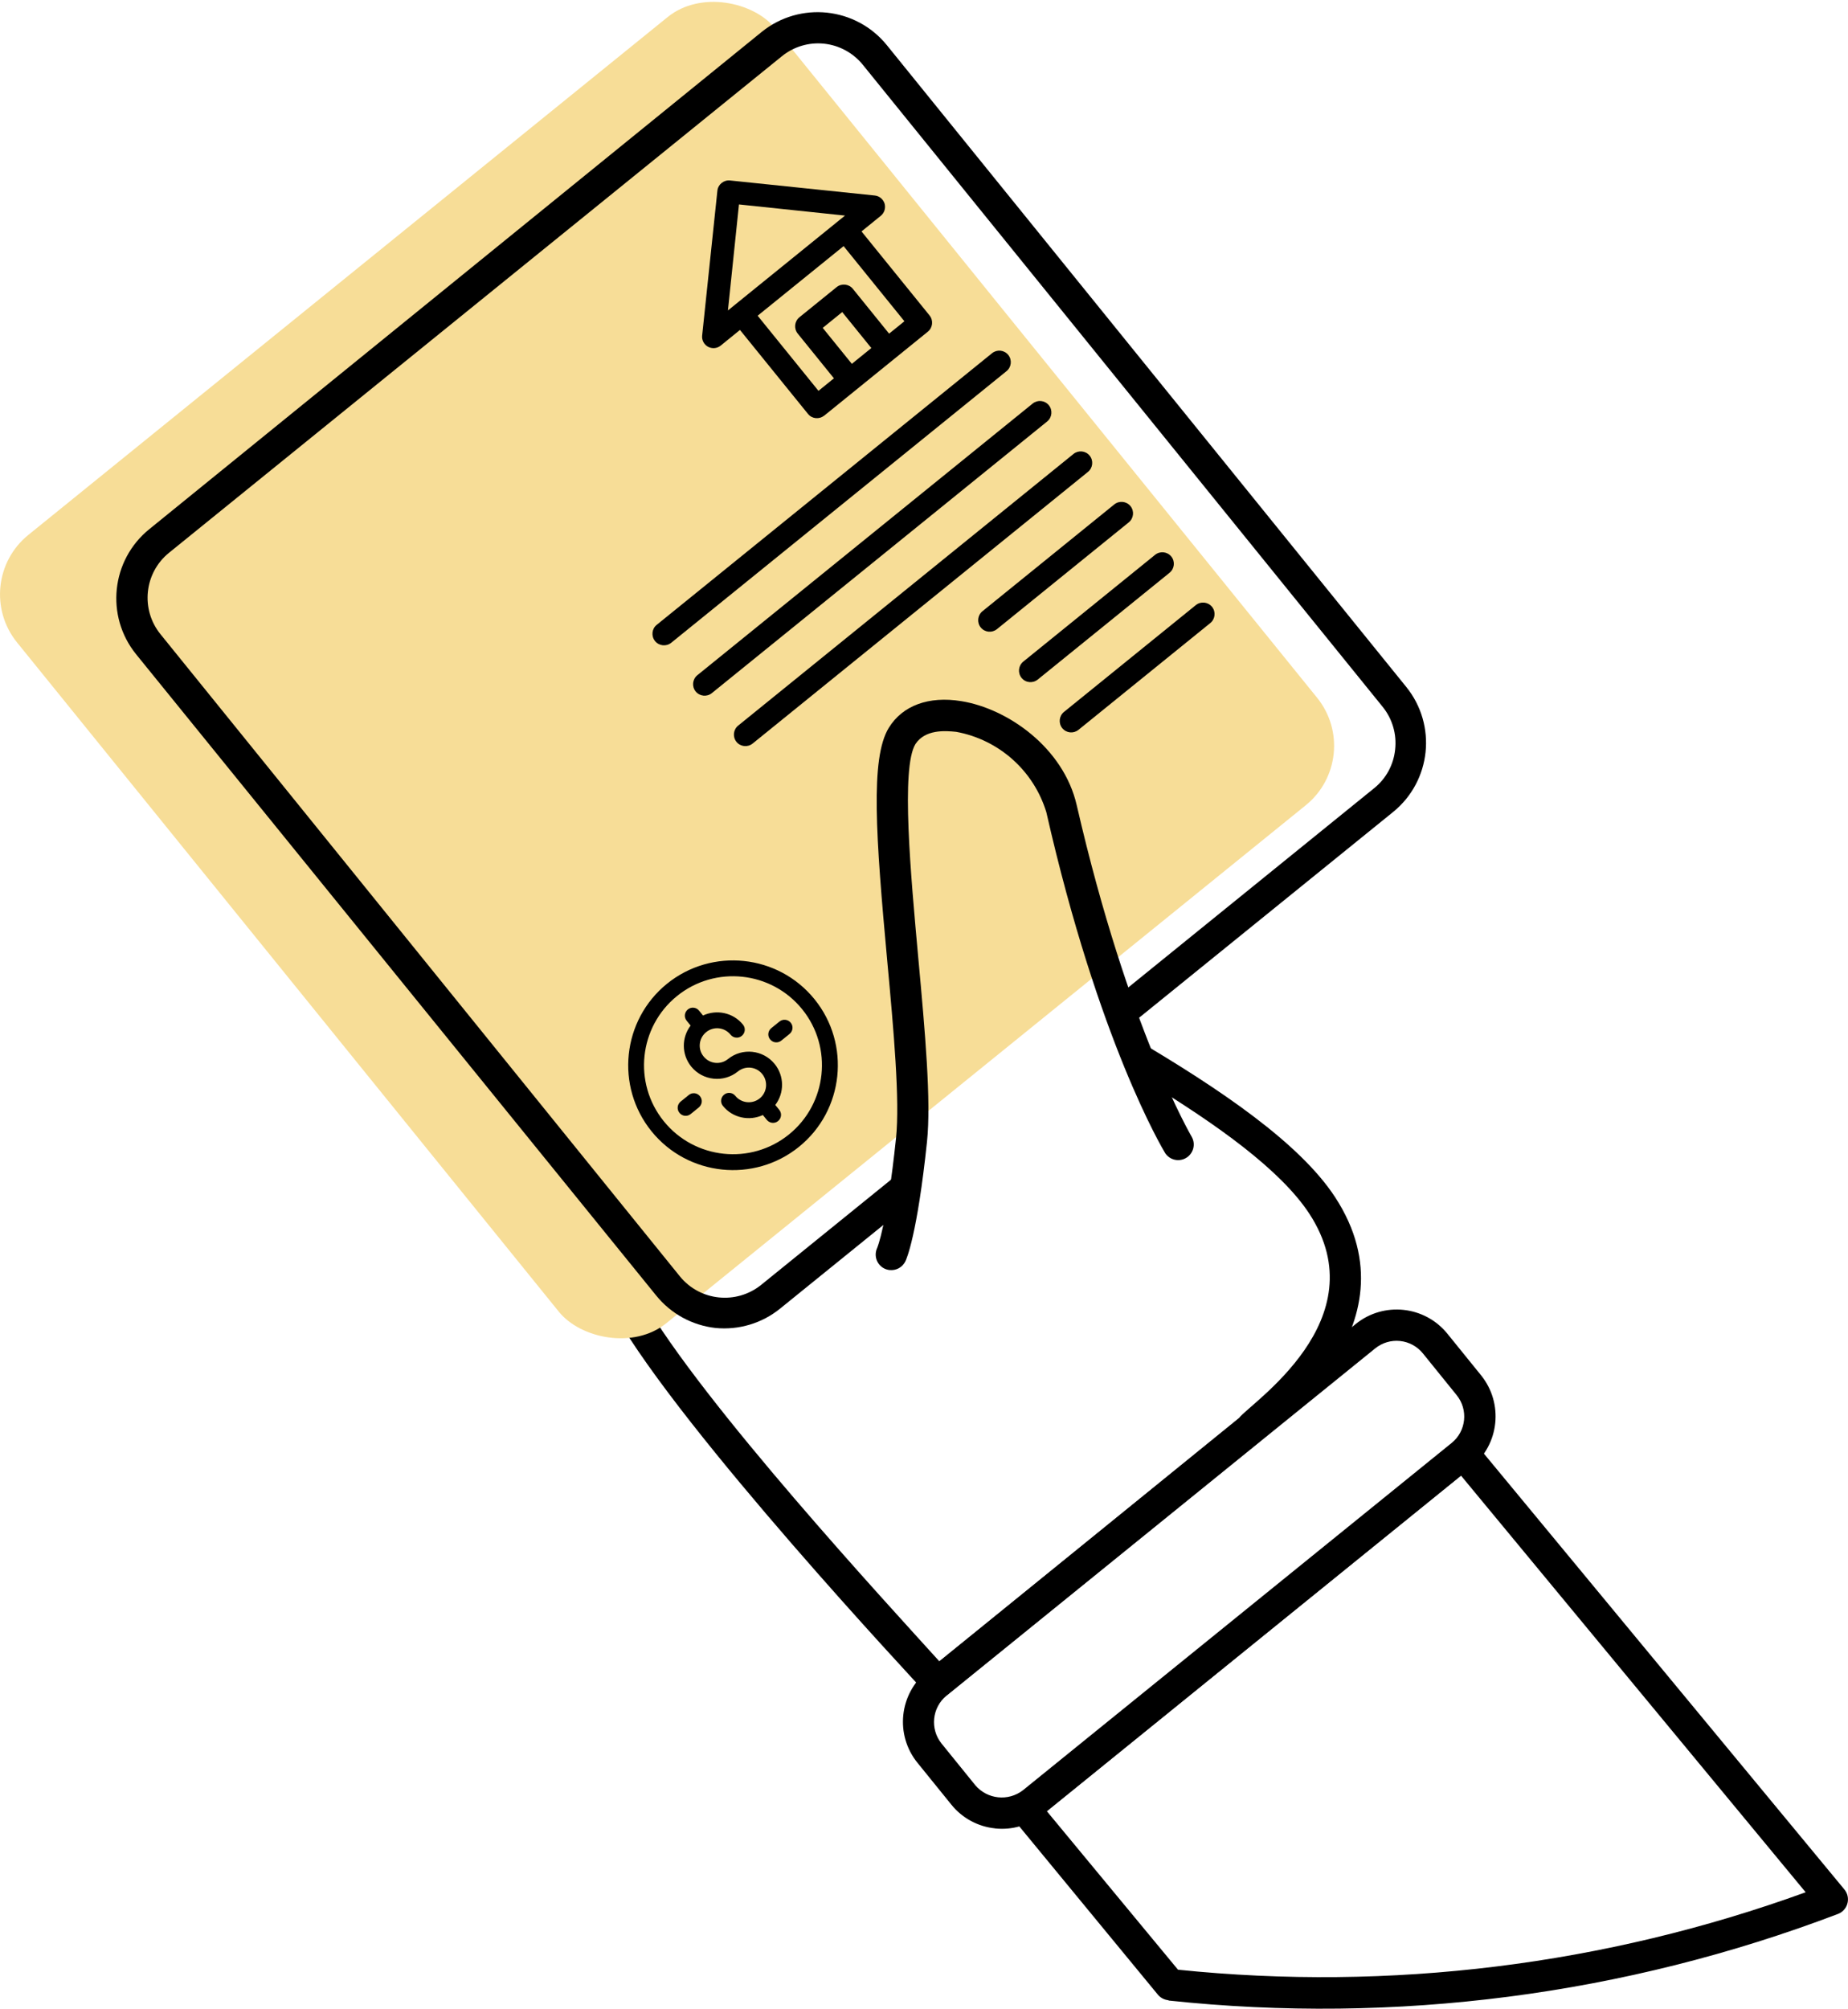
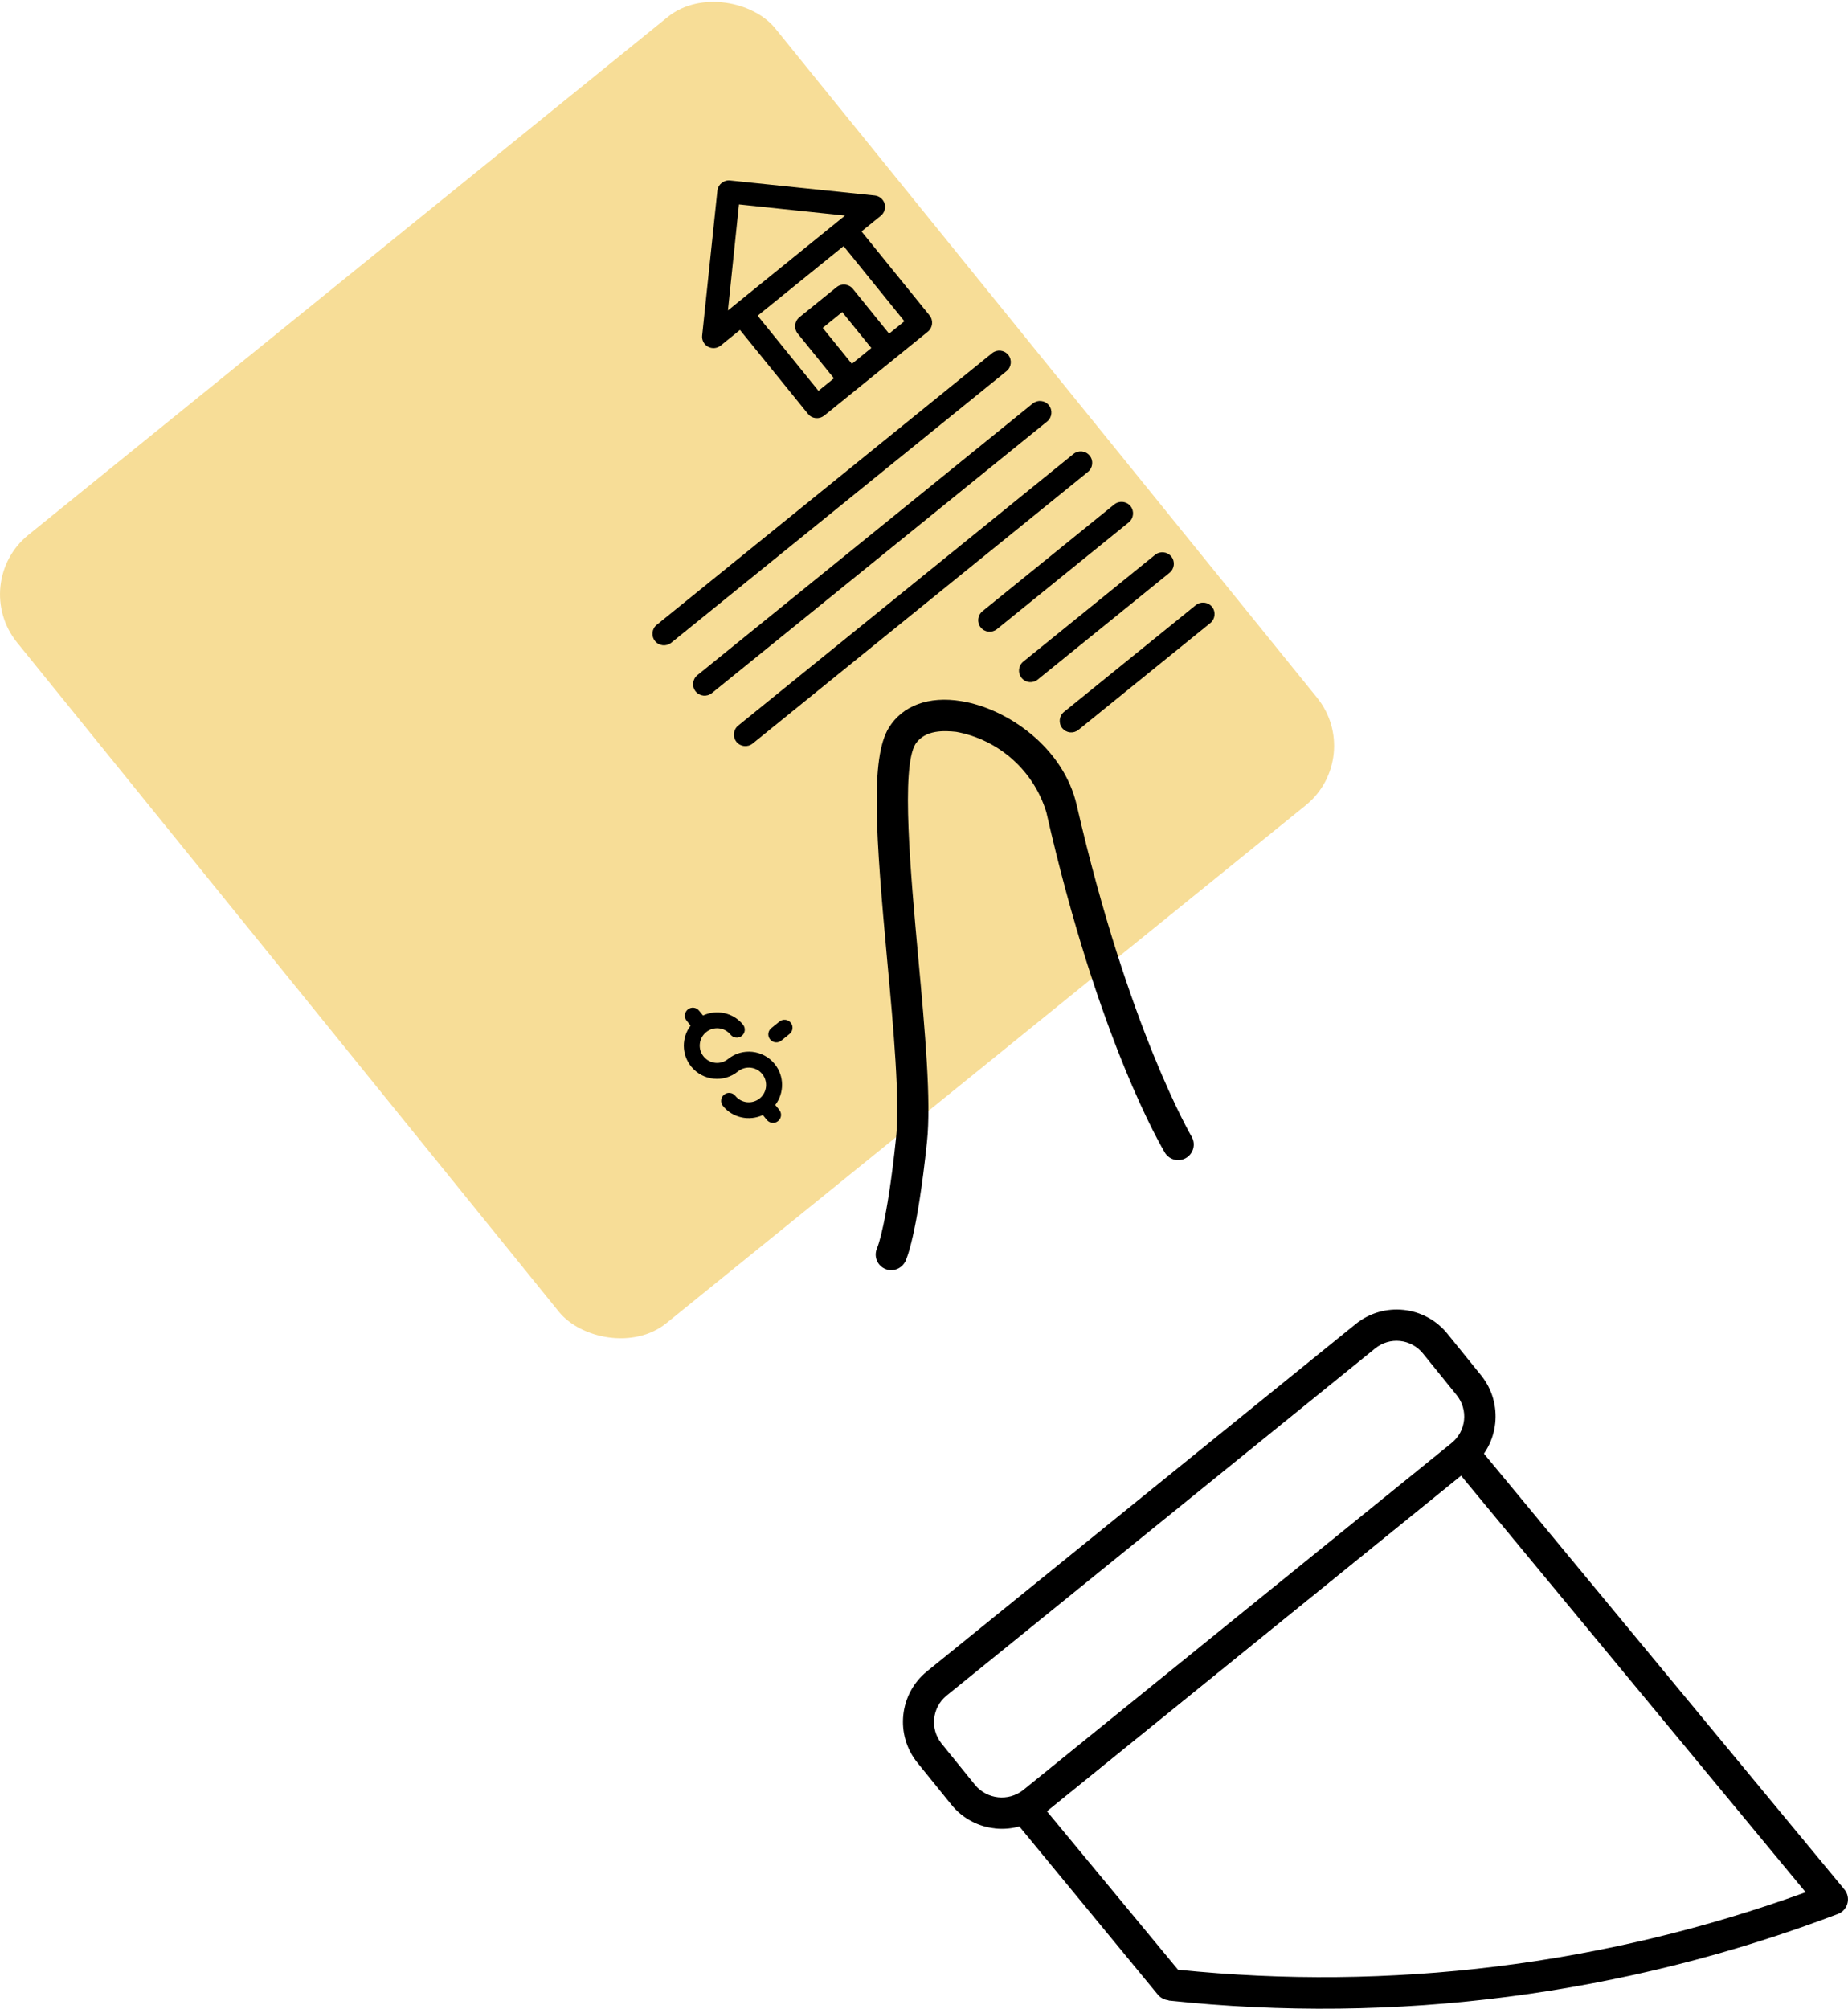
<svg xmlns="http://www.w3.org/2000/svg" id="Layer_2" viewBox="0 0 364.94 396.56">
  <defs>
    <style>
      .cls-1 {
        fill: #f7dd97;
      }
    </style>
  </defs>
  <g id="Layer_1-2" data-name="Layer_1">
    <g>
      <g>
        <path d="M230.69,394.88c-.8-.09-1.54-.49-2.05-1.11l-28.55-34.66c-.52-.63-.77-1.45-.69-2.27.08-.81.48-1.56,1.12-2.08l86.28-69.87c.58-.67,1.42-1.05,2.31-1.06.91.04,1.76.48,2.32,1.2l72.79,87.98c1.09,1.31.91,3.25-.4,4.34-.26.22-.56.39-.88.51-42.09,16-87.36,21.86-132.13,17.09l-.12-.07ZM206.73,357.57l25.9,31.29c41.94,4.32,84.32-.91,123.95-15.29l-68.06-82.25-81.78,66.25Z" />
-         <path d="M177.24,185.28c-6.15-3.87-11-7.44-13.86-10.68-6.91-7.88-13.34-16.18-19.26-24.83-7.18,9.38-26.32,35.5-30.24,47.51-4.78,14.52.08,36.66,12.99,59.21,11.7,20.47,48.76,60.58,58.64,71.5l59.18-48.06c2.13-2.87,27.61-19.31,13.86-40.34-5.63-8.57-18.06-17.5-32.24-26.12l-2.31-8.44c16.96,9.98,32.65,20.62,39.63,31.28,16.95,25.89-13.37,46.52-14.37,47.78-.15.17-.31.33-.48.48l-61.71,50.02c-.63.51-1.43.74-2.24.66-.76-.07-1.46-.42-1.97-.98-2.22-2.46-47.89-51.2-61.4-74.74-13.95-24.39-18.9-47.78-13.52-64.19,5.15-15.72,32.71-51.27,33.87-52.8.62-.8,1.59-1.24,2.6-1.18,1,.05,1.92.59,2.45,1.43,6.39,9.77,13.46,19.06,21.18,27.82,1.86,2.13,4.95,4.54,8.87,7.17l.33,7.49Z" />
        <rect class="cls-1" x="35.4" y="32.17" width="192.65" height="200.23" rx="15.1" ry="15.1" transform="translate(-53.89 112.38) rotate(-39)" />
-         <path d="M218.16,198.71l53.2-43.1c2.36-1.89,3.85-4.65,4.15-7.65.34-3.02-.55-6.05-2.46-8.41L170.43,12.84c-1.89-2.36-4.64-3.88-7.64-4.21h0c-3.01-.33-6.02.56-8.38,2.47L33.35,109.15c-4.87,3.97-5.62,11.13-1.68,16.03l102.6,126.81c3.97,4.87,11.13,5.62,16.03,1.68l27.78-22.5,1.37,6.61-25.39,20.56c-3.58,2.91-8.17,4.28-12.76,3.83-4.6-.51-8.81-2.81-11.72-6.41L26.88,129.17c-6.1-7.54-4.94-18.59,2.6-24.7L150.42,6.3c7.54-6.08,18.59-4.92,24.7,2.6l102.58,126.71c6.1,7.54,4.94,18.59-2.6,24.7l-51.41,41.63-5.54-3.24Z" />
        <path d="M175.7,250.74c-.36-.04-.72-.14-1.05-.3-1.53-.75-2.15-2.6-1.4-4.13,0,0,0-.01,0-.02,0,0,1.89-4.39,3.69-21.55.79-7.51-.47-21.46-1.72-34.94-2.27-24.68-3.38-40.1.29-46.1,2.69-4.4,7.88-6.33,14.31-5.28,9.14,1.46,20.2,9.16,22.81,20.55,10.19,44.23,22.63,65.3,22.73,65.5.82,1.49.27,3.36-1.22,4.18-1.4.77-3.15.34-4.04-.99-.53-.89-13.18-22.02-23.47-67.31-2.5-8.2-9.36-14.32-17.79-15.87-2.27-.24-6.14-.49-8.06,2.41-2.88,4.72-.95,25.58.57,42.35,1.33,14.42,2.56,28.15,1.71,36.18-1.93,18.39-4.04,23.15-4.28,23.62-.58,1.15-1.81,1.83-3.09,1.69Z" />
        <path d="M196.52,360.96c-3.39-.34-6.51-2.03-8.65-4.69l-6.69-8.26c-4.47-5.51-3.62-13.6,1.89-18.07,0,0,0,0,0,0l84.66-68.56c5.52-4.45,13.6-3.6,18.08,1.9l6.69,8.26c4.44,5.53,3.59,13.6-1.9,18.08l-84.66,68.56c-2.65,2.15-6.04,3.15-9.43,2.79ZM276.49,264.74c-1.77-.19-3.54.34-4.93,1.47h0l-84.66,68.56c-2.84,2.34-3.28,6.53-.99,9.41l6.69,8.26c2.37,2.79,6.51,3.23,9.41.99l84.66-68.56c2.88-2.33,3.32-6.56.99-9.44l-6.66-8.23c-1.12-1.39-2.74-2.27-4.51-2.46Z" />
        <path d="M236.15,119.46l-26.04,21.09c-.96.78-1.13,2.21-.34,3.2.8.98,2.21,1.13,3.2.34l26.04-21.09c.96-.78,1.13-2.21.34-3.2-.8-.98-2.23-1.12-3.2-.34Z" />
        <path d="M228.11,109.53l-26.04,21.09c-.96.78-1.13,2.21-.34,3.2s2.21,1.13,3.2.34l26.04-21.09c.96-.78,1.13-2.21.34-3.2-.8-.98-2.23-1.12-3.2-.34Z" />
        <path d="M220.05,99.58l-26.04,21.09c-.96.78-1.13,2.21-.34,3.2.8.98,2.21,1.13,3.2.34l26.04-21.09c.96-.78,1.13-2.21.34-3.2-.8-.98-2.23-1.12-3.2-.34Z" />
        <path d="M148.63,146.79l66.22-53.63c.96-.78,1.13-2.21.34-3.2-.8-.98-2.21-1.13-3.2-.34l-66.22,53.63c-.96.78-1.13,2.21-.34,3.2s2.23,1.12,3.2.34Z" />
      </g>
      <path d="M140.57,136.84l66.22-53.63c.96-.78,1.13-2.21.34-3.2-.8-.98-2.21-1.13-3.2-.34l-66.22,53.63c-.96.78-1.13,2.21-.34,3.2.8.98,2.23,1.12,3.2.34Z" />
      <path d="M129.35,126.56c.78.96,2.21,1.13,3.2.34l66.22-53.63c.96-.78,1.13-2.21.34-3.2-.8-.98-2.21-1.13-3.2-.34l-66.24,53.64c-.96.78-1.1,2.22-.32,3.18Z" />
      <path d="M162.75,82.07l20.48-16.59c.96-.78,1.13-2.21.34-3.2l-13.44-16.59,3.81-3.09c.7-.57,1-1.51.75-2.4-.28-.87-1.02-1.5-1.92-1.6l-28.61-2.97c-1.23-.13-2.36.78-2.49,2.01l-3.01,28.61c-.1.91.38,1.78,1.16,2.21.82.43,1.8.34,2.5-.23l3.81-3.09,13.44,16.59c.78.96,2.2,1.11,3.18.32ZM168.22,71.83l-5.75-7.1,3.85-3.12,5.75,7.1-3.85,3.12ZM178.63,63.4l-3.05,2.47-7.16-8.85c-.78-.96-2.21-1.13-3.2-.34l-7.36,5.96c-.96.78-1.13,2.21-.34,3.2l7.16,8.85-3.05,2.47-12.01-14.83,16.97-13.74,12.01,14.83.02-.02ZM145.92,40.36l20.95,2.2-1.32,1.07-20.48,16.59-1.32,1.07,2.18-20.93Z" />
      <path d="M139.46,203.76c1.48-1.2,3.63-.96,4.81.51.54.67,1.54.79,2.22.23s.79-1.54.23-2.22c-1.94-2.39-5.21-3.04-7.89-1.8l-.78-.96c-.54-.67-1.54-.79-2.22-.23-.68.55-.79,1.54-.23,2.22l.78.96c-1.79,2.35-1.82,5.69.12,8.09,2.28,2.81,6.41,3.25,9.22.97,1.48-1.2,3.63-.96,4.81.51,1.18,1.46.96,3.63-.51,4.81-1.46,1.18-3.63.96-4.81-.51-.54-.67-1.54-.79-2.22-.23-.68.55-.79,1.54-.23,2.22,1.94,2.39,5.21,3.04,7.89,1.8l.78.96c.54.67,1.54.79,2.22.23.68-.55.79-1.54.23-2.22l-.78-.96c1.79-2.35,1.82-5.69-.12-8.09-2.28-2.81-6.41-3.25-9.22-.97-1.48,1.2-3.63.96-4.81-.51-1.2-1.45-.97-3.62.51-4.81Z" />
-       <path d="M136.01,216.18l-1.6,1.3c-.67.54-.79,1.54-.23,2.22.55.68,1.54.79,2.22.23l1.6-1.3c.67-.54.79-1.54.23-2.22-.55-.68-1.54-.79-2.22-.23Z" />
      <path d="M153.93,201.67l-1.62,1.31c-.67.54-.79,1.54-.23,2.22s1.54.79,2.22.23l1.62-1.31c.67-.54.79-1.54.23-2.22s-1.55-.77-2.22-.23Z" />
-       <path d="M160.85,197.27c-7.18-8.87-20.26-10.24-29.13-3.06-8.87,7.18-10.24,20.26-3.06,29.13,7.18,8.87,20.26,10.24,29.13,3.06,8.87-7.18,10.25-20.25,3.06-29.13ZM155.81,223.96c-7.53,6.1-18.62,4.93-24.72-2.6-6.1-7.53-4.93-18.62,2.6-24.72,7.53-6.1,18.62-4.93,24.72,2.6,6.1,7.53,4.93,18.62-2.6,24.72Z" />
    </g>
  </g>
</svg>